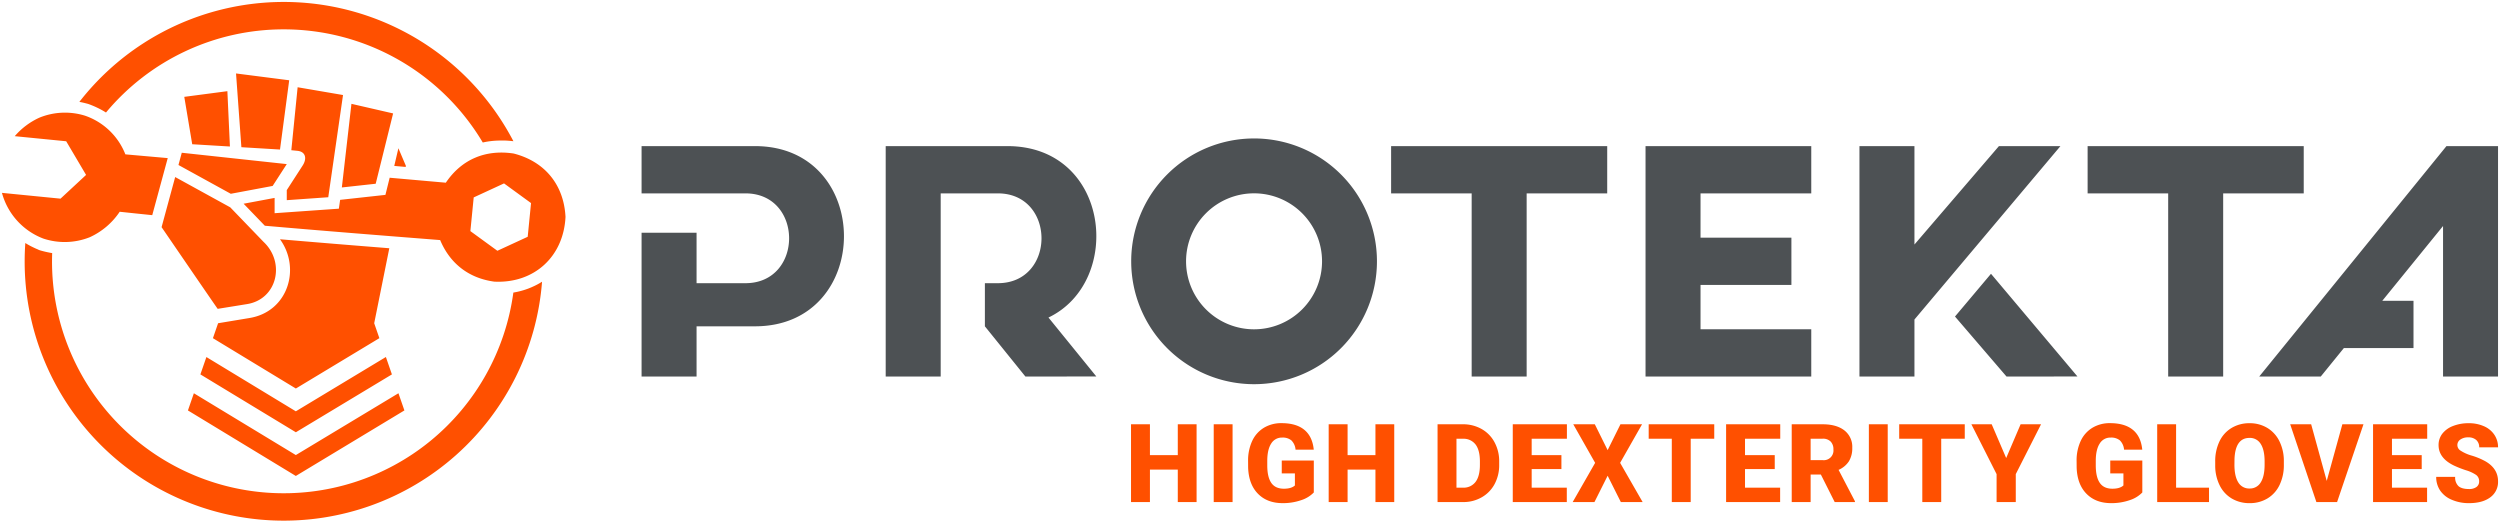
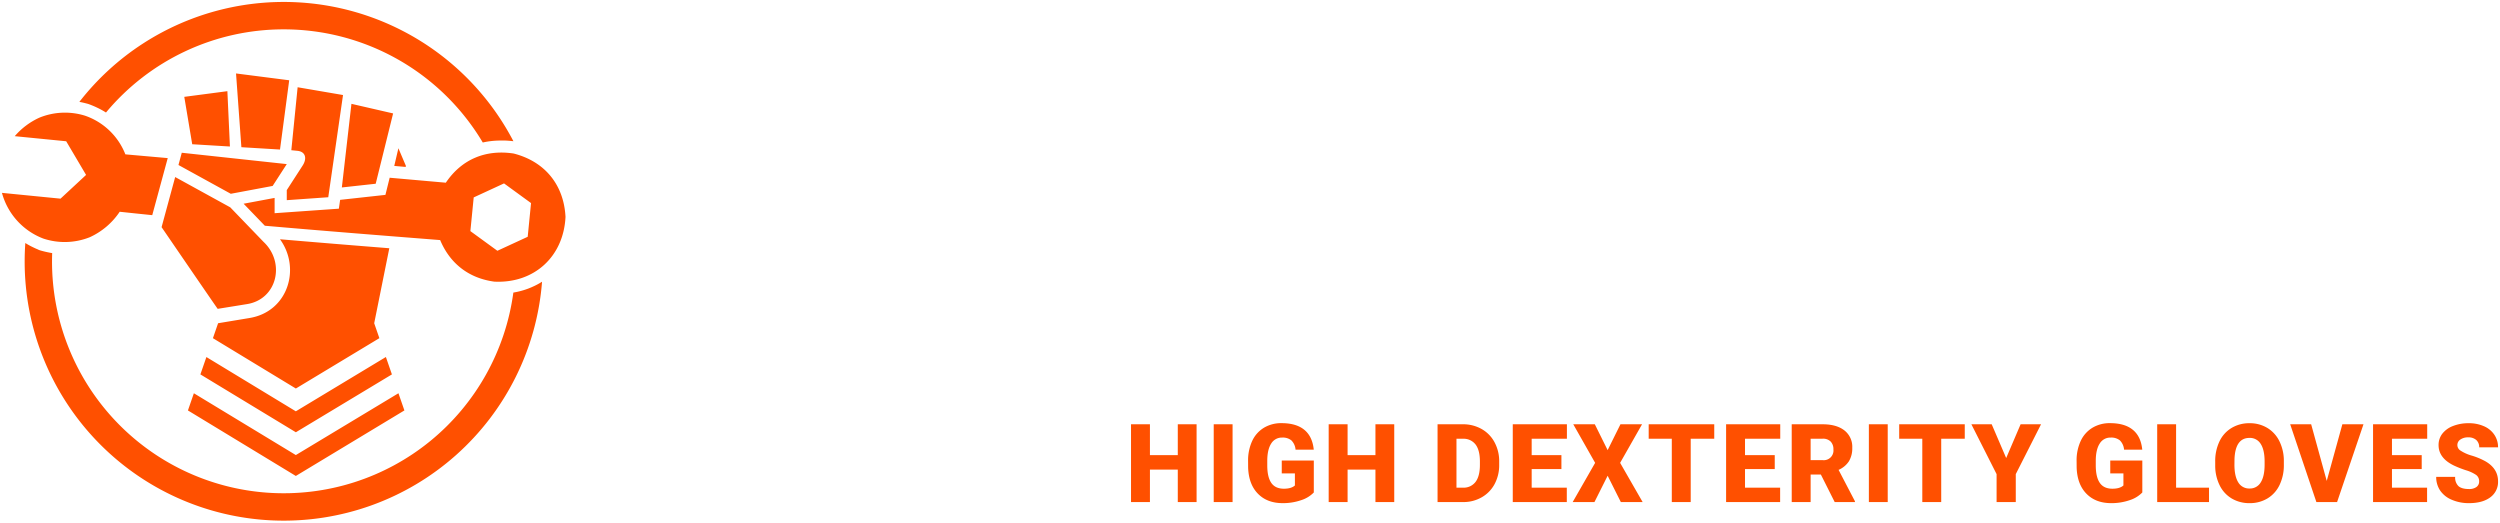
<svg xmlns="http://www.w3.org/2000/svg" width="1282" height="268" viewBox="0 0 1282 268">
  <defs>
    <style> .cls-1 { fill: #4d5154; } .cls-1, .cls-2 { fill-rule: evenodd; } .cls-2 { fill: #ff5000; } </style>
  </defs>
-   <path id="Shape_1_copy" data-name="Shape 1 copy" class="cls-1" d="M872.032,146.123h46.6V121.887h-46.6V99.162h56.785V74.926H843.833V193.084h84.984V168.848H872.032V146.123Zm198.5-46.961h41.31v93.922h28.2V99.162h41.31V74.926H1070.53V99.162Zm131.42,79.31h35.69V154.236h-16l31.15-38.333v77.181h28.2V74.926h-26.45l-96.01,118.158h31.55ZM387.149,74.926H329V99.162h53.262c29.863,0,29.858,46.056,0,46.056H357.2V119.355H329v73.729h28.2v-25.75h29.95C448,167.334,447.987,74.926,387.149,74.926Zm669.441,0h-31.54l-43.322,50.462V74.926h-28.2V193.084h28.2V163.85Zm8.73,118.134-36.38.024-26.42-30.766,18.46-21.922ZM643.062,99.141a34.864,34.864,0,1,1-34.847,34.865A34.856,34.856,0,0,1,643.062,99.141Zm0-28.145a63.008,63.008,0,1,1-62.979,63.009A63,63,0,0,1,643.062,71ZM562.206,193.06l-36.38.024-20.777-25.75V145.218h6.637c29.861,0,29.863-46.056,0-46.056h-29.3v93.922h-28.2V74.926h62.388c52.731,0,59.754,69.4,21.083,87.905Zm192.462,0.024h28.2V99.162h41.309V74.926H713.36V99.162h41.308v93.922Z" />
-   <path id="Shape_1_copy_2" data-name="Shape 1 copy 2" class="cls-2" d="M263.244,150.055A118.82,118.82,0,0,1,26.677,134c0-1.413.033-2.815,0.081-4.216l-0.1-.017-0.056-.009-0.042-.008-0.1-.016-0.077-.012-0.021-.005-0.1-.017-0.1-.018h0l-0.1-.016-0.1-.018-0.024,0-0.072-.014-0.1-.018-0.047-.009-0.051-.011-0.1-.017-0.069-.013-0.029-.006-0.1-.019-0.092-.019H25.293l-0.1-.02-0.1-.019-0.1-.02-0.1-.021-0.039-.008-0.059-.012-0.1-.021-0.062-.012-0.036-.007-0.1-.023-0.084-.016-0.014,0-0.1-.021-0.1-.023H24.2l-0.089-.02-0.1-.023-0.03-.005-0.068-.017-0.1-.022-0.052-.013-0.045-.01-0.1-.025-0.077-.017-0.021,0-0.1-.024-0.1-.023-0.1-.024-0.1-.025-0.023-.006-0.077-.019-0.1-.025-0.047-.011-0.052-.013-0.1-.026-0.07-.018-0.028-.008-0.1-.026-0.092-.023-0.006,0-0.1-.027-0.1-.026-0.017,0-0.083-.023-0.1-.026-0.039-.012-0.062-.016-0.1-.027-0.06-.017-0.039-.011-0.1-.028-0.084-.023-0.015,0-0.1-.029-0.1-.028-0.009,0-0.092-.025-0.1-.029-0.032-.009-0.068-.02-0.1-.03-0.054-.016-0.045-.013-0.1-.03-0.077-.024-0.023-.007-0.1-.03-0.1-.03-0.487-.171-0.116-.047-0.116-.045L19.656,128l-0.056-.022-0.116-.047-0.114-.047h0l-0.112-.046-0.114-.048-0.063-.027-0.051-.021-0.114-.049-0.113-.047-0.007,0-0.107-.048-0.113-.048-0.068-.03-0.045-.02-0.114-.049-0.113-.051-0.01,0-0.1-.045L18,127.293l-0.071-.032-0.042-.019-0.111-.052-0.113-.051-0.015-.007-0.1-.044-0.111-.051L17.373,127l-0.039-.018-0.112-.053-0.109-.052-0.02-.008L17,126.826l-0.11-.054-0.075-.036-0.034-.016-0.11-.054-0.109-.055-0.023-.01-0.087-.044-0.109-.055-0.08-.039-0.031-.015-0.108-.055-0.108-.055-0.026-.013-0.083-.043-0.107-.055-0.081-.042-0.027-.016-0.109-.055-0.106-.056-0.029-.015L15.371,126l-0.107-.057L15.18,125.9l-0.022-.012-0.106-.058-0.107-.058-0.031-.017-0.074-.04-0.105-.06-0.087-.048-0.018-.011-0.105-.058-0.142-.08-0.069-.039-0.1-.059-0.089-.051L14.1,125.3,14,125.237l-0.1-.06-0.039-.023-0.065-.038-0.1-.061L13.6,125l-0.012-.007-0.1-.061-0.1-.062-0.04-.026-0.061-.036-0.1-.062-0.1-.057-0.007-.007-0.1-.063c-0.216,3.1-.333,6.223-0.333,9.375a132.861,132.861,0,0,0,265.32,10.463l-0.408.255-0.146.09-0.061.037-0.206.125h0l-0.207.122-0.207.122-0.21.122-0.211.119v0l-0.21.116-0.211.118-0.214.116-0.214.115-0.006,0-0.208.108-0.215.114-0.18.093-0.037.018-0.215.109-0.219.108-0.219.107-0.192.094-0.028.012-0.221.1-0.2.092-0.022.011-0.223.1-0.038.018-0.185.084-0.223.1-0.211.092-0.013.006-0.226.1-0.216.092-0.011,0-0.225.094,0,0-0.451.182h0l-0.229.09L271,147.94l-0.23.088h-0.006l-0.226.085-0.232.084-0.011,0-0.223.08-0.06.021-0.409.142-0.236.08-0.02.006-0.215.071-0.238.077-0.172.054-0.066.022-0.238.073-0.029.009-0.21.064-0.24.071-0.215.062-0.026.007-0.243.068-0.038.012-0.2.056-0.053.013-0.415.112-0.019,0-0.244.062-0.049.014-0.2.048-0.245.06-0.247.059-0.247.058-0.247.055-0.25.055-0.065.013-0.184.04-0.25.051-0.071.015-0.18.034-0.251.049-0.077.015-0.176.033-0.251.045-0.083.015ZM99.417,201.662l-3.048,8.812L151.7,244.068l55.675-33.6-3.053-8.812-52.618,31.7Zm6.424-18.571-3.08,8.9,48.956,29.672,49.257-29.67-3.09-8.921L151.7,210.921ZM208.032,85.606l0.109-.544-3.839-9.04-2.127,9.066Zm-96.194,80.152-2.652,7.664,42.531,25.81,42.822-25.821-2.65-7.653,7.746-38.456c-18.772-1.493-37.5-3.015-56.059-4.612,10.832,14.913,4.127,37.19-15.7,40.4ZM86.014,81.074L64.288,79.152A34.134,34.134,0,0,0,43.521,59.3a34.711,34.711,0,0,0-23.231,1A36.583,36.583,0,0,0,7.564,69.83l26.38,2.609L44.143,89.7,31.035,101.87,1,98.9a34.783,34.783,0,0,0,21.233,23.445,34.787,34.787,0,0,0,23.807-.7,36.814,36.814,0,0,0,15.341-13.056q8.34,0.892,16.693,1.743Zm139.7,42.035c5.074,12.114,14.767,19.571,27.78,21.32,20.409,0.991,35.53-12.824,36.5-33.236-0.873-16.485-10.624-28.385-26.6-32.468-14.305-2.16-26.612,2.876-34.772,14.961l-28.8-2.547-2.177,8.793-23.224,2.551-0.654,4.526-32.946,2.32v-7.84l-15.9,2.98,10.887,11.291C165.781,118.384,195.781,120.756,225.713,123.109Zm17.2-21.877-1.706,17.279L255.056,128.6l15.553-7.181,1.706-17.28L258.468,94.049ZM152.624,44.739l-3.233,32.289,3.135,0.317c4.177,0.422,5.015,3.911,2.674,7.536l-8.145,12.608v5.158l21.278-1.5L175.9,48.731ZM123.78,75.486l-2.742-37.82,27.264,3.5-4.718,35.517ZM94.5,49.665l4.068,24.3,19.337,1.164L116.6,46.754Zm85.718,3.579L175.3,96.127,192.66,94.22l8.928-36.055ZM118.35,99.371l21.464-4.023,7.239-11.2-53.84-5.822-1.7,6.282ZM89.832,90.788l-6.972,25.7s26.638,38.929,28.767,41.891l15.091-2.443c15.41-2.5,19.777-21.251,8.394-31.942l-17.036-17.671ZM145.5,15.053A118.73,118.73,0,0,1,247.569,73.076l0.231-.053L247.91,73l0.123-.027,0.228-.05h0l0.234-.048,0.116-.024,0.117-.025,0.236-.046h0l0.232-.045,0.122-.023,0.114-.021,0.236-.042h0.007l0.229-.039,0.128-.023,0.108-.018,0.237-.037,0.014,0,0.224-.035,0.134-.021,0.1-.015,0.238-.033,0.02,0,0.22-.03,0.141-.019,0.1-.012,0.24-.03,0.024,0,0.216-.026,0.147-.017,0.094-.012,0.241-.026,0.03,0,0.211-.021,0.153-.015,0.09-.009,0.241-.021,0.037,0,0.207-.018,0.159-.013,0.083,0c0.405-.032.814-0.058,1.222-0.077l0.175-.007,0.072,0,0.246-.009,0.054,0,0.193-.006,0.246-.006,0.248-.006,0.06,0,0.188,0,0.187,0h0.808l0.248,0,0.074,0,0.177,0,0.2,0H258.2l0.251,0.006,0.5,0.018,0.251,0.011,0.086,0,0.167,0.008h0.007c0.25,0.012.5,0.029,0.753,0.045l0.223,0.015,0.031,0,0.254,0.02,0.1,0.008,0.157,0.012,0.229,0.019,0.025,0,0.255,0.022,0.106,0.011,0.15,0.015,0.237,0.023,0.019,0,0.257,0.027,0.111,0.012,0.146,0.016,0.243,0.029h0.013l0.258,0.032,0.119,0.015,0.139,0.018A132.814,132.814,0,0,0,40.7,52.243l0.069,0.013,0.071,0.012,0.071,0.014h0L40.98,52.3l0.071,0.013,0.069,0.013,0,0,0.066,0.012,0.071,0.013,0.069,0.014H41.34L41.4,52.378l0.071,0.014,0.069,0.014,0.012,0,0.059,0.012,0.071,0.015,0.069,0.013,0.016,0,0.054,0.012L41.9,52.479l0.071,0.015,0.018,0,0.051,0.011,0.071,0.015L42.2,52.546l0.048,0.009,0.071,0.017,0.211,0.046L42.6,52.635l0.029,0.006,0.042,0.009,0.07,0.016,0.071,0.015,0.032,0.009L42.882,52.7l0.071,0.017,0.071,0.016,0.036,0.009,0.035,0.007,0.071,0.017,0.07,0.018,0.039,0.009L43.307,52.8l0.071,0.017,0.071,0.018,0.044,0.01,0.027,0.007,0.07,0.016,0.071,0.018L43.708,52.9l0.024,0.006L43.8,52.924l0.071,0.018,0.05,0.012,0.021,0.006,0.073,0.018L44.086,53l0.054,0.015,0.017,0,0.072,0.018,0.071,0.02,0.057,0.015,0.014,0,0.07,0.02,0.071,0.018,0.06,0.016,0.012,0.005,0.071,0.018,0.071,0.021,0.065,0.017H44.8l0.072,0.02,0.071,0.021,0.068,0.018,0,0,0.07,0.02,0.073,0.021,0.07,0.02,0.415,0.146,0.149,0.056,0.127,0.045,0.023,0.009,0.147,0.054,0.106,0.04,0.042,0.015,0.148,0.058,0.084,0.031,0.064,0.024,0.146,0.057,0.063,0.024L46.82,53.9l0.146,0.058,0.042,0.016,0.1,0.04,0.144,0.059,0.023,0.009,0.122,0.05,0.144,0.059h0l0.142,0.06,0.125,0.052,0.018,0.007,0.143,0.06,0.1,0.043,0.037,0.017,0.143,0.061,0.083,0.037L48.4,54.556l0.142,0.062,0.065,0.029,0.077,0.033,0.14,0.063,0.043,0.018,0.1,0.045L49.1,54.868l0.139,0.063L49.379,55l0,0,0.136,0.062,0.122,0.057,0.015,0.008,0.137,0.065,0.1,0.05,0.034,0.017,0.136,0.065,0.084,0.04L50.2,55.389l0.136,0.066,0.064,0.03,0.072,0.037,0.134,0.066,0.045,0.023,0.091,0.047,0.134,0.068L50.9,55.737l0.109,0.056,0.133,0.069,0.006,0,0.127,0.068,0.12,0.062L51.41,56l0.133,0.069,0.1,0.053,0.03,0.016L51.8,56.21l0.081,0.045,0.05,0.027,0.129,0.07,0.063,0.035L52.2,56.426l0.13,0.072,0.043,0.024,0.086,0.048,0.128,0.072,0.027,0.014,0.1,0.06,0.128,0.074,0.009,0,0.119,0.071,0.117,0.068L53.1,56.939l0.127,0.074v0l0.251,0.149,0.08,0.048L53.6,57.241l0.125,0.077,0.062,0.036,0.064,0.039,0.123,0.077L54.02,57.5l0.08,0.049,0.123,0.078,0.026,0.016,0.1,0.062A118.516,118.516,0,0,1,145.5,15.053Z" />
+   <path id="Shape_1_copy_2" data-name="Shape 1 copy 2" class="cls-2" d="M263.244,150.055A118.82,118.82,0,0,1,26.677,134c0-1.413.033-2.815,0.081-4.216l-0.1-.017-0.056-.009-0.042-.008-0.1-.016-0.077-.012-0.021-.005-0.1-.017-0.1-.018h0l-0.1-.016-0.1-.018-0.024,0-0.072-.014-0.1-.018-0.047-.009-0.051-.011-0.1-.017-0.069-.013-0.029-.006-0.1-.019-0.092-.019H25.293l-0.1-.02-0.1-.019-0.1-.02-0.1-.021-0.039-.008-0.059-.012-0.1-.021-0.062-.012-0.036-.007-0.1-.023-0.084-.016-0.014,0-0.1-.021-0.1-.023H24.2l-0.089-.02-0.1-.023-0.03-.005-0.068-.017-0.1-.022-0.052-.013-0.045-.01-0.1-.025-0.077-.017-0.021,0-0.1-.024-0.1-.023-0.1-.024-0.1-.025-0.023-.006-0.077-.019-0.1-.025-0.047-.011-0.052-.013-0.1-.026-0.07-.018-0.028-.008-0.1-.026-0.092-.023-0.006,0-0.1-.027-0.1-.026-0.017,0-0.083-.023-0.1-.026-0.039-.012-0.062-.016-0.1-.027-0.06-.017-0.039-.011-0.1-.028-0.084-.023-0.015,0-0.1-.029-0.1-.028-0.009,0-0.092-.025-0.1-.029-0.032-.009-0.068-.02-0.1-.03-0.054-.016-0.045-.013-0.1-.03-0.077-.024-0.023-.007-0.1-.03-0.1-.03-0.487-.171-0.116-.047-0.116-.045L19.656,128l-0.056-.022-0.116-.047-0.114-.047h0l-0.112-.046-0.114-.048-0.063-.027-0.051-.021-0.114-.049-0.113-.047-0.007,0-0.107-.048-0.113-.048-0.068-.03-0.045-.02-0.114-.049-0.113-.051-0.01,0-0.1-.045L18,127.293l-0.071-.032-0.042-.019-0.111-.052-0.113-.051-0.015-.007-0.1-.044-0.111-.051L17.373,127l-0.039-.018-0.112-.053-0.109-.052-0.02-.008L17,126.826l-0.11-.054-0.075-.036-0.034-.016-0.11-.054-0.109-.055-0.023-.01-0.087-.044-0.109-.055-0.08-.039-0.031-.015-0.108-.055-0.108-.055-0.026-.013-0.083-.043-0.107-.055-0.081-.042-0.027-.016-0.109-.055-0.106-.056-0.029-.015L15.371,126l-0.107-.057L15.18,125.9l-0.022-.012-0.106-.058-0.107-.058-0.031-.017-0.074-.04-0.105-.06-0.087-.048-0.018-.011-0.105-.058-0.142-.08-0.069-.039-0.1-.059-0.089-.051L14.1,125.3,14,125.237l-0.1-.06-0.039-.023-0.065-.038-0.1-.061L13.6,125l-0.012-.007-0.1-.061-0.1-.062-0.04-.026-0.061-.036-0.1-.062-0.1-.057-0.007-.007-0.1-.063c-0.216,3.1-.333,6.223-0.333,9.375a132.861,132.861,0,0,0,265.32,10.463l-0.408.255-0.146.09-0.061.037-0.206.125h0l-0.207.122-0.207.122-0.21.122-0.211.119v0l-0.21.116-0.211.118-0.214.116-0.214.115-0.006,0-0.208.108-0.215.114-0.18.093-0.037.018-0.215.109-0.219.108-0.219.107-0.192.094-0.028.012-0.221.1-0.2.092-0.022.011-0.223.1-0.038.018-0.185.084-0.223.1-0.211.092-0.013.006-0.226.1-0.216.092-0.011,0-0.225.094,0,0-0.451.182h0l-0.229.09L271,147.94l-0.23.088h-0.006l-0.226.085-0.232.084-0.011,0-0.223.08-0.06.021-0.409.142-0.236.08-0.02.006-0.215.071-0.238.077-0.172.054-0.066.022-0.238.073-0.029.009-0.21.064-0.24.071-0.215.062-0.026.007-0.243.068-0.038.012-0.2.056-0.053.013-0.415.112-0.019,0-0.244.062-0.049.014-0.2.048-0.245.06-0.247.059-0.247.058-0.247.055-0.25.055-0.065.013-0.184.04-0.25.051-0.071.015-0.18.034-0.251.049-0.077.015-0.176.033-0.251.045-0.083.015ZM99.417,201.662l-3.048,8.812L151.7,244.068l55.675-33.6-3.053-8.812-52.618,31.7Zm6.424-18.571-3.08,8.9,48.956,29.672,49.257-29.67-3.09-8.921L151.7,210.921ZM208.032,85.606l0.109-.544-3.839-9.04-2.127,9.066Zm-96.194,80.152-2.652,7.664,42.531,25.81,42.822-25.821-2.65-7.653,7.746-38.456c-18.772-1.493-37.5-3.015-56.059-4.612,10.832,14.913,4.127,37.19-15.7,40.4ZM86.014,81.074L64.288,79.152A34.134,34.134,0,0,0,43.521,59.3a34.711,34.711,0,0,0-23.231,1A36.583,36.583,0,0,0,7.564,69.83l26.38,2.609L44.143,89.7,31.035,101.87,1,98.9a34.783,34.783,0,0,0,21.233,23.445,34.787,34.787,0,0,0,23.807-.7,36.814,36.814,0,0,0,15.341-13.056q8.34,0.892,16.693,1.743Zm139.7,42.035c5.074,12.114,14.767,19.571,27.78,21.32,20.409,0.991,35.53-12.824,36.5-33.236-0.873-16.485-10.624-28.385-26.6-32.468-14.305-2.16-26.612,2.876-34.772,14.961l-28.8-2.547-2.177,8.793-23.224,2.551-0.654,4.526-32.946,2.32v-7.84l-15.9,2.98,10.887,11.291C165.781,118.384,195.781,120.756,225.713,123.109Zm17.2-21.877-1.706,17.279L255.056,128.6l15.553-7.181,1.706-17.28L258.468,94.049ZM152.624,44.739l-3.233,32.289,3.135,0.317c4.177,0.422,5.015,3.911,2.674,7.536l-8.145,12.608v5.158l21.278-1.5L175.9,48.731ZM123.78,75.486l-2.742-37.82,27.264,3.5-4.718,35.517ZM94.5,49.665l4.068,24.3,19.337,1.164L116.6,46.754Zm85.718,3.579L175.3,96.127,192.66,94.22l8.928-36.055ZM118.35,99.371l21.464-4.023,7.239-11.2-53.84-5.822-1.7,6.282ZM89.832,90.788l-6.972,25.7s26.638,38.929,28.767,41.891l15.091-2.443c15.41-2.5,19.777-21.251,8.394-31.942l-17.036-17.671ZM145.5,15.053A118.73,118.73,0,0,1,247.569,73.076l0.231-.053L247.91,73l0.123-.027,0.228-.05h0l0.234-.048,0.116-.024,0.117-.025,0.236-.046l0.232-.045,0.122-.023,0.114-.021,0.236-.042h0.007l0.229-.039,0.128-.023,0.108-.018,0.237-.037,0.014,0,0.224-.035,0.134-.021,0.1-.015,0.238-.033,0.02,0,0.22-.03,0.141-.019,0.1-.012,0.24-.03,0.024,0,0.216-.026,0.147-.017,0.094-.012,0.241-.026,0.03,0,0.211-.021,0.153-.015,0.09-.009,0.241-.021,0.037,0,0.207-.018,0.159-.013,0.083,0c0.405-.032.814-0.058,1.222-0.077l0.175-.007,0.072,0,0.246-.009,0.054,0,0.193-.006,0.246-.006,0.248-.006,0.06,0,0.188,0,0.187,0h0.808l0.248,0,0.074,0,0.177,0,0.2,0H258.2l0.251,0.006,0.5,0.018,0.251,0.011,0.086,0,0.167,0.008h0.007c0.25,0.012.5,0.029,0.753,0.045l0.223,0.015,0.031,0,0.254,0.02,0.1,0.008,0.157,0.012,0.229,0.019,0.025,0,0.255,0.022,0.106,0.011,0.15,0.015,0.237,0.023,0.019,0,0.257,0.027,0.111,0.012,0.146,0.016,0.243,0.029h0.013l0.258,0.032,0.119,0.015,0.139,0.018A132.814,132.814,0,0,0,40.7,52.243l0.069,0.013,0.071,0.012,0.071,0.014h0L40.98,52.3l0.071,0.013,0.069,0.013,0,0,0.066,0.012,0.071,0.013,0.069,0.014H41.34L41.4,52.378l0.071,0.014,0.069,0.014,0.012,0,0.059,0.012,0.071,0.015,0.069,0.013,0.016,0,0.054,0.012L41.9,52.479l0.071,0.015,0.018,0,0.051,0.011,0.071,0.015L42.2,52.546l0.048,0.009,0.071,0.017,0.211,0.046L42.6,52.635l0.029,0.006,0.042,0.009,0.07,0.016,0.071,0.015,0.032,0.009L42.882,52.7l0.071,0.017,0.071,0.016,0.036,0.009,0.035,0.007,0.071,0.017,0.07,0.018,0.039,0.009L43.307,52.8l0.071,0.017,0.071,0.018,0.044,0.01,0.027,0.007,0.07,0.016,0.071,0.018L43.708,52.9l0.024,0.006L43.8,52.924l0.071,0.018,0.05,0.012,0.021,0.006,0.073,0.018L44.086,53l0.054,0.015,0.017,0,0.072,0.018,0.071,0.02,0.057,0.015,0.014,0,0.07,0.02,0.071,0.018,0.06,0.016,0.012,0.005,0.071,0.018,0.071,0.021,0.065,0.017H44.8l0.072,0.02,0.071,0.021,0.068,0.018,0,0,0.07,0.02,0.073,0.021,0.07,0.02,0.415,0.146,0.149,0.056,0.127,0.045,0.023,0.009,0.147,0.054,0.106,0.04,0.042,0.015,0.148,0.058,0.084,0.031,0.064,0.024,0.146,0.057,0.063,0.024L46.82,53.9l0.146,0.058,0.042,0.016,0.1,0.04,0.144,0.059,0.023,0.009,0.122,0.05,0.144,0.059h0l0.142,0.06,0.125,0.052,0.018,0.007,0.143,0.06,0.1,0.043,0.037,0.017,0.143,0.061,0.083,0.037L48.4,54.556l0.142,0.062,0.065,0.029,0.077,0.033,0.14,0.063,0.043,0.018,0.1,0.045L49.1,54.868l0.139,0.063L49.379,55l0,0,0.136,0.062,0.122,0.057,0.015,0.008,0.137,0.065,0.1,0.05,0.034,0.017,0.136,0.065,0.084,0.04L50.2,55.389l0.136,0.066,0.064,0.03,0.072,0.037,0.134,0.066,0.045,0.023,0.091,0.047,0.134,0.068L50.9,55.737l0.109,0.056,0.133,0.069,0.006,0,0.127,0.068,0.12,0.062L51.41,56l0.133,0.069,0.1,0.053,0.03,0.016L51.8,56.21l0.081,0.045,0.05,0.027,0.129,0.07,0.063,0.035L52.2,56.426l0.13,0.072,0.043,0.024,0.086,0.048,0.128,0.072,0.027,0.014,0.1,0.06,0.128,0.074,0.009,0,0.119,0.071,0.117,0.068L53.1,56.939l0.127,0.074v0l0.251,0.149,0.08,0.048L53.6,57.241l0.125,0.077,0.062,0.036,0.064,0.039,0.123,0.077L54.02,57.5l0.08,0.049,0.123,0.078,0.026,0.016,0.1,0.062A118.516,118.516,0,0,1,145.5,15.053Z" />
  <path id="high_dexterity_gloves" data-name="high dexterity gloves" class="cls-2" d="M1269.82,225.626a5.885,5.885,0,0,0-4.07-1.343,6.677,6.677,0,0,0-4.11,1.137,3.336,3.336,0,0,0,.16,5.672,20.822,20.822,0,0,0,5.82,2.575,35.884,35.884,0,0,1,6.86,2.864q6.51,3.726,6.52,10.274a9.718,9.718,0,0,1-3.98,8.22q-3.975,2.987-10.91,2.987a21.821,21.821,0,0,1-8.86-1.74,13.376,13.376,0,0,1-5.97-4.768,12.384,12.384,0,0,1-2-6.973h9.73a6.07,6.07,0,0,0,1.67,4.727q1.665,1.519,5.43,1.52a6.255,6.255,0,0,0,3.79-1.027,3.385,3.385,0,0,0,1.4-2.891,3.927,3.927,0,0,0-1.51-3.288,18.639,18.639,0,0,0-5.29-2.438,51.629,51.629,0,0,1-6.19-2.439q-7.815-3.808-7.81-10.466a9.381,9.381,0,0,1,1.94-5.85,12.614,12.614,0,0,1,5.52-3.946,21.572,21.572,0,0,1,8.01-1.411,18.856,18.856,0,0,1,7.77,1.535,12.255,12.255,0,0,1,5.35,4.37,11.353,11.353,0,0,1,1.91,6.48h-9.67A4.817,4.817,0,0,0,1269.82,225.626Zm-43.22,7.781h15.25v7.124H1226.6v9.535h18.01v7.4H1216.9V217.57h27.77V225H1226.6v8.412Zm-38.76,24.057-13.43-39.894h10.75l7.99,29.044,8.01-29.044h10.83l-13.54,39.894h-10.61Zm-25.07-1.877a17.381,17.381,0,0,1-9.16,2.425,17.609,17.609,0,0,1-9.11-2.343,16.039,16.039,0,0,1-6.21-6.7,22.678,22.678,0,0,1-2.33-10v-2.247a23.409,23.409,0,0,1,2.17-10.343,16.009,16.009,0,0,1,6.21-6.918,17.511,17.511,0,0,1,9.22-2.439,17.327,17.327,0,0,1,9.11,2.411,16.287,16.287,0,0,1,6.23,6.864,22.719,22.719,0,0,1,2.26,10.206v1.836a23.3,23.3,0,0,1-2.19,10.33A16.011,16.011,0,0,1,1162.77,255.587Zm-1.48-18.919q0-5.946-2-9.028a6.446,6.446,0,0,0-5.73-3.083q-7.29,0-7.71,10.85l-0.03,2.932c0,3.909.66,6.914,1.96,9.014a6.429,6.429,0,0,0,5.83,3.151,6.362,6.362,0,0,0,5.67-3.1q1.98-3.1,2.01-8.905v-1.835Zm-55.08-19.1h9.69v32.5h16.88v7.4h-26.57V217.57Zm-23.62,40.442q-7.9,0-12.63-4.795t-5.05-13.344l-0.03-3.452a23.633,23.633,0,0,1,2.1-10.288,15.484,15.484,0,0,1,6.01-6.768,17.077,17.077,0,0,1,9.04-2.37q7.515,0,11.68,3.411t4.84,10.179h-9.33a7.509,7.509,0,0,0-2.16-4.768,6.979,6.979,0,0,0-4.69-1.424,6.342,6.342,0,0,0-5.64,3.068q-1.995,3.069-2.02,8.768v2.411q0,5.975,2.06,8.974t6.48,3q3.78,0,5.64-1.671V242.75h-6.75v-6.6h16.44v16.385a15.569,15.569,0,0,1-6.55,3.973A28.43,28.43,0,0,1,1082.59,258.012Zm-48.9-.548h-9.84v-14.33l-12.93-25.564h10.42l7.43,17.317,7.4-17.317h10.48l-12.96,25.564v14.33Zm-38.236,0h-9.7V225H973.906V217.57h33.624V225H995.454v32.469Zm-37.1-39.894h9.669v39.894h-9.669V217.57Zm-24.615,25.783h-5.249v14.111h-9.7V217.57h15.829q7.155,0,11.189,3.148a10.632,10.632,0,0,1,4.033,8.9,12.868,12.868,0,0,1-1.7,6.9,12.033,12.033,0,0,1-5.318,4.433l8.4,16.108v0.412H940.838Zm5.028-16.915a5.479,5.479,0,0,0-4.144-1.47h-6.133v10.987h6.133a4.961,4.961,0,0,0,5.553-5.466A5.612,5.612,0,0,0,938.766,226.438Zm-43.925,6.969H910.09v7.124H894.841v9.535h18.012v7.4H885.144V217.57h27.764V225H894.841v8.412Zm-27.847,24.057h-9.7V225H845.446V217.57h33.621V225H866.994v32.469Zm-35.831,0L824.4,243.956l-6.768,13.508H806.466l11.52-20.111L806.77,217.57h11.05l6.575,13.262,6.575-13.262h11.078L830.8,237.353l11.548,20.111H831.163Zm-45.721-24.057h15.25v7.124h-15.25v9.535h18.012v7.4H775.746V217.57H803.51V225H785.442v8.412Zm-25.567,21.577a18.758,18.758,0,0,1-9.462,2.48H737.18V217.57h12.957a19.19,19.19,0,0,1,9.586,2.4,16.924,16.924,0,0,1,6.644,6.767,20.31,20.31,0,0,1,2.417,9.8v1.835a20.416,20.416,0,0,1-2.334,9.823A16.988,16.988,0,0,1,759.875,254.984Zm-0.981-18.344q0-5.781-2.238-8.713A7.7,7.7,0,0,0,750.137,225h-3.26v25.071h3.37a7.567,7.567,0,0,0,6.409-2.946q2.238-2.945,2.238-8.754V236.64Zm-53.567,4.165H691.045v16.659h-9.7V217.57h9.7v15.837h14.282V217.57h9.642v39.894h-9.642V240.805Zm-47.6,17.207q-7.9,0-12.625-4.795t-5.056-13.344l-0.027-3.452a23.633,23.633,0,0,1,2.1-10.288,15.507,15.507,0,0,1,6.009-6.768,17.1,17.1,0,0,1,9.047-2.37q7.515,0,11.672,3.411t4.849,10.179h-9.338a7.538,7.538,0,0,0-2.155-4.768,6.994,6.994,0,0,0-4.7-1.424,6.341,6.341,0,0,0-5.636,3.068q-1.989,3.069-2.016,8.768v2.411q0,5.975,2.058,8.974t6.478,3q3.785,0,5.636-1.671V242.75h-6.741v-6.6h16.437v16.385a15.608,15.608,0,0,1-6.547,3.973A28.466,28.466,0,0,1,657.728,258.012ZM622.394,217.57h9.669v39.894h-9.669V217.57Zm-18.426,23.235H589.685v16.659h-9.7V217.57h9.7v15.837h14.283V217.57h9.641v39.894h-9.641V240.805Z" />
</svg>